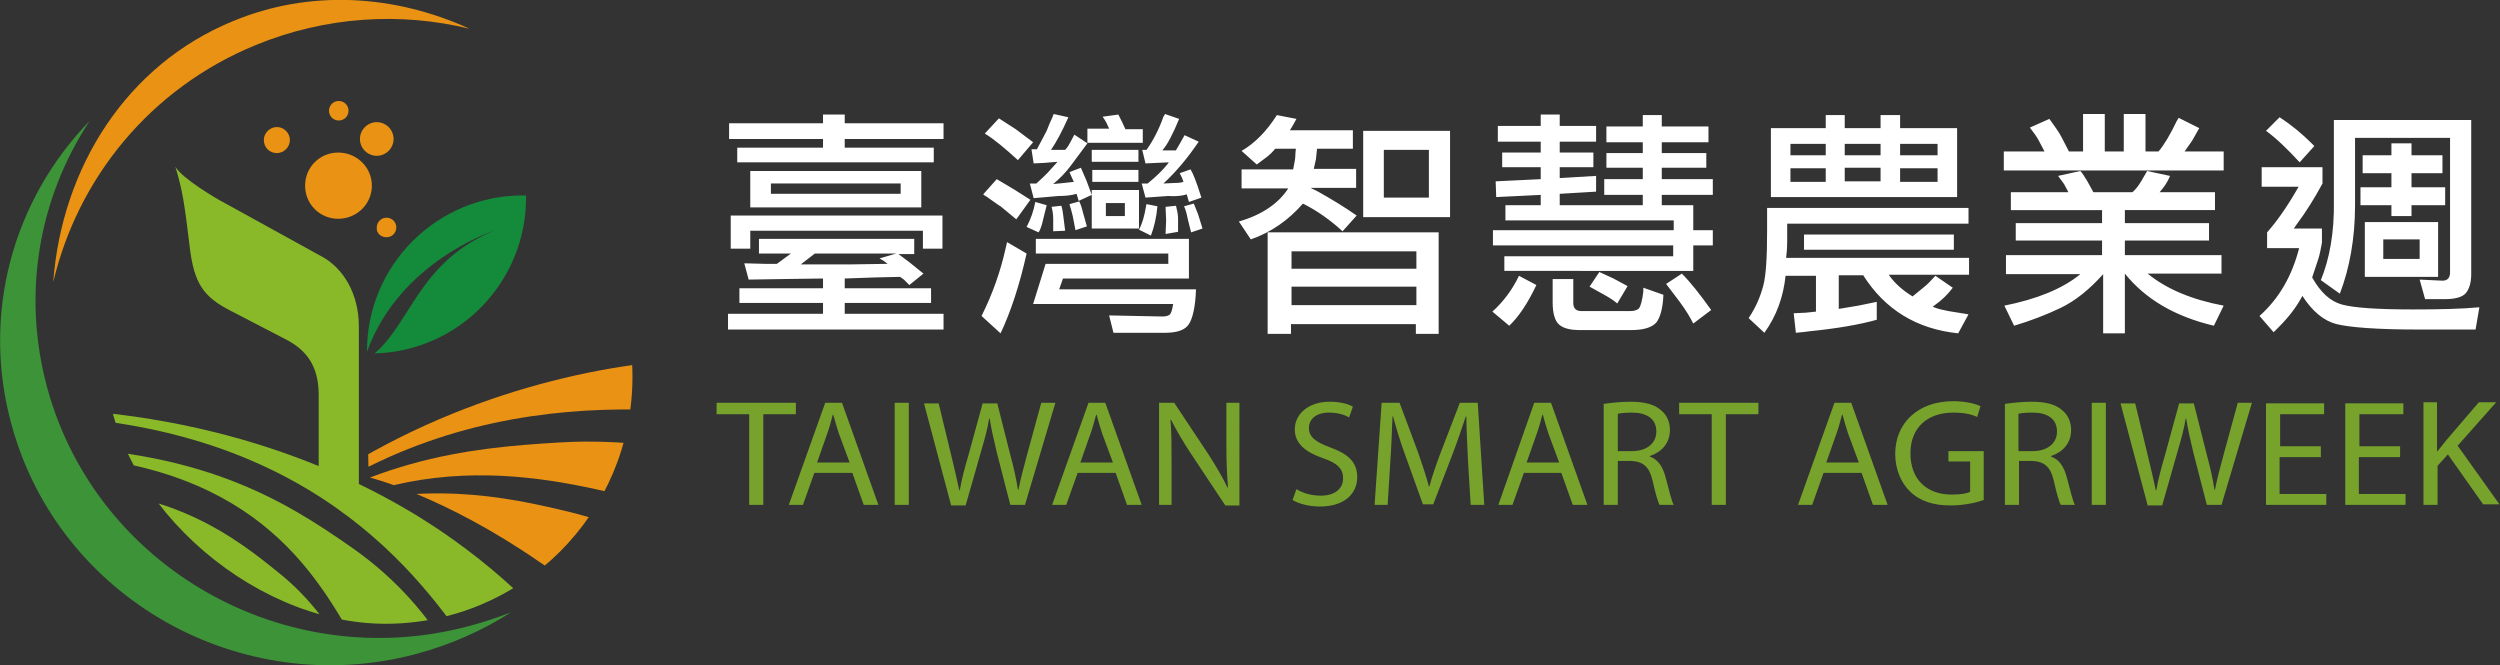
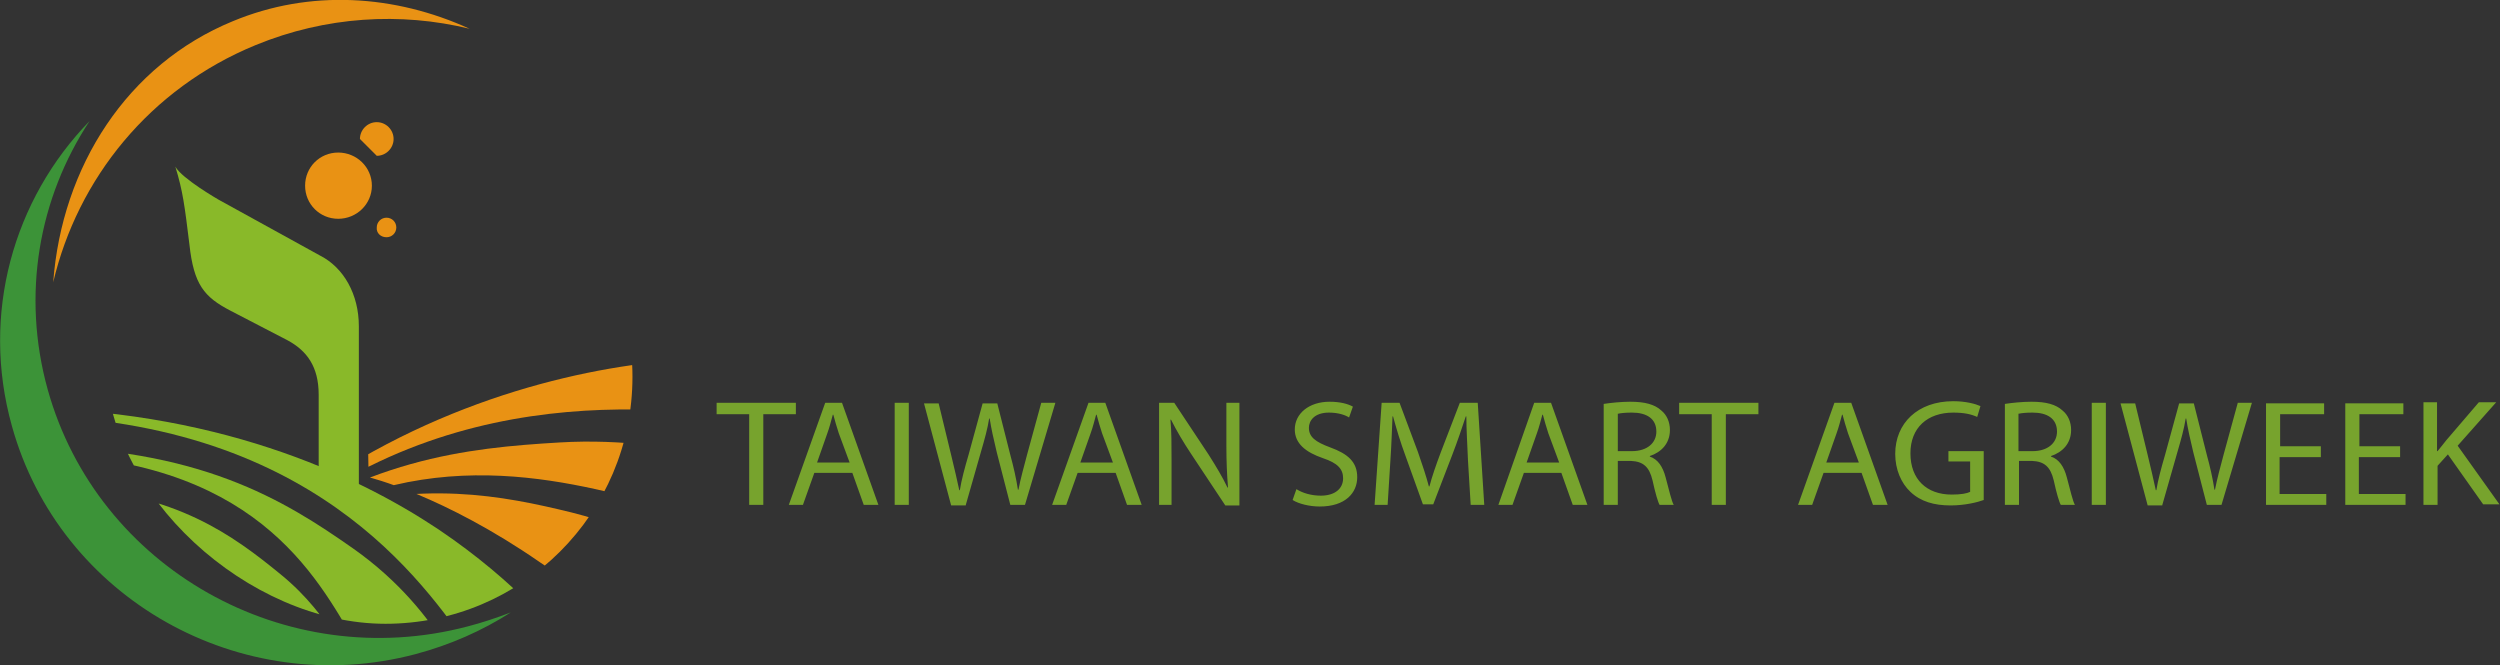
<svg xmlns="http://www.w3.org/2000/svg" xmlns:xlink="http://www.w3.org/1999/xlink" version="1.1" id="圖層_1" x="0px" y="0px" viewBox="0 0 460.5 122.5" style="enable-background:new 0 0 460.5 122.5;" xml:space="preserve">
  <rect x="0" y="0" width="460.5" height="122.5" fill="#333333" stroke="none" />
  <style type="text/css">
	.st0{fill:#E99214;}
	.st1{clip-path:url(#SVGID_2_);fill:#89B929;}
	.st2{clip-path:url(#SVGID_2_);}
	.st3{clip-path:url(#SVGID_4_);fill:#E99214;}
	.st4{fill-rule:evenodd;clip-rule:evenodd;fill:#89B929;}
	.st5{fill:#138B3B;}
	.st6{fill:#3C9338;}
	.st7{fill:#FFFFFF;}
	.st8{fill:#77A32D;}
</style>
  <g>
    <path class="st0" d="M47.1,8.3c12.9-5.3,26.7-6.1,39.4-3C72.7-1,57.1-2,42.9,3.9c-19.5,8-31.5,26.8-33.1,48.1   C14.3,32.9,27.6,16.3,47.1,8.3z" />
    <g>
      <defs>
        <path id="SVGID_1_" d="M116.5,69.4c0,25.2-20.4,45.5-45.5,45.5c-25.2,0-51.6-23.7-51.6-48.8C19.4,41,45.8,23.8,71,23.8     C96.1,23.8,116.5,44.2,116.5,69.4" />
      </defs>
      <clipPath id="SVGID_2_">
        <use xlink:href="#SVGID_1_" style="overflow:visible;" />
      </clipPath>
      <path class="st1" d="M51.7,105.8c4.8,3.9,8.1,8.3,10.3,11.9l-13.6,1.2c-6.1-10.5-12.1-25-37.1-26.7l0.6-2.4    C32.4,90.8,42.9,98.6,51.7,105.8z" />
      <path class="st1" d="M65.6,118.6C58.2,106,46.9,84,4.8,83.6v-1.4C36.8,82.4,52.3,92.1,65,101c8.7,6.1,14,13.1,16.8,17.6H65.6z" />
      <path class="st1" d="M80.6,97.4c14.9,10,22.6,19.9,24.3,22.2H86.7c-8.6-11.9-29-43.1-84.9-43.1v-1.4    C39.4,75.2,65.4,87.3,80.6,97.4z" />
      <g class="st2">
        <defs>
          <path id="SVGID_3_" d="M67.9,87.9c0,0,13.7,3.3,31.6,15.7c12.4,8.6,19.6,4.9,19.6,4.9V59.8c0,0-36,2.2-51.4,16.9L67.9,87.9" />
        </defs>
        <clipPath id="SVGID_4_">
          <use xlink:href="#SVGID_3_" style="overflow:visible;" />
        </clipPath>
        <path class="st3" d="M105.3,94.4c6.9,1.7,12.7,4.3,17,6.5l-15.7,13.6c-12-6.9-23.4-26.2-49-18.9l-0.7-1.1     C77.7,88.3,92.6,91.3,105.3,94.4z" />
        <path class="st3" d="M120.4,92.7c-17.1-4.3-45.7-12.6-74.4,9.6l-1.4-0.9c21.8-16.9,41.5-18.9,58.5-19.9c11.7-0.7,22,1.1,28.2,2.5     L120.4,92.7z" />
        <path class="st3" d="M120,66.8c19.3-2.1,33.9,0.9,37.2,1.4l-11.8,10c-17-2.5-60.1-10.4-96.5,20.3l-1.3-0.8     C72,77,100.4,69,120,66.8z" />
      </g>
    </g>
    <path class="st0" d="M62.3,40.3c3.4,0,6.2-2.7,6.2-6.1c0-3.4-2.8-6.1-6.2-6.1c-3.4,0-6.1,2.7-6.1,6.1   C56.2,37.6,58.9,40.3,62.3,40.3z" />
-     <path class="st0" d="M51,28.2c1.3,0,2.4-1.1,2.4-2.4c0-1.3-1.1-2.4-2.4-2.4c-1.3,0-2.4,1.1-2.4,2.4C48.6,27.1,49.6,28.2,51,28.2z" />
-     <path class="st0" d="M69.4,28.7c1.7,0,3.1-1.4,3.1-3.1c0-1.7-1.4-3.1-3.1-3.1c-1.7,0-3.1,1.4-3.1,3.1   C66.3,27.3,67.7,28.7,69.4,28.7z" />
-     <path class="st0" d="M62.4,22.2c1,0,1.8-0.8,1.8-1.8c0-1-0.8-1.8-1.8-1.8c-1,0-1.8,0.8-1.8,1.8C60.6,21.4,61.4,22.2,62.4,22.2z" />
+     <path class="st0" d="M69.4,28.7c1.7,0,3.1-1.4,3.1-3.1c0-1.7-1.4-3.1-3.1-3.1c-1.7,0-3.1,1.4-3.1,3.1   z" />
    <path class="st0" d="M71.2,43.7c1,0,1.8-0.8,1.8-1.8c0-1-0.8-1.8-1.8-1.8c-1,0-1.8,0.8-1.8,1.8C69.3,42.9,70.1,43.7,71.2,43.7z" />
    <path class="st4" d="M32.3,30.7c1.2,2.2,8,6.1,8,6.1l18.7,10.3c4.3,2.2,7.1,7.1,7.1,13v30.4l-7.4-3.8v-14c0-5.2-2.2-8.1-5.7-10   l-10.6-5.5c-4.8-2.5-6.7-4.8-7.5-12.1C34,37.8,33.7,35.3,32.3,30.7z" />
-     <path class="st5" d="M96.9,36c-0.2,0-0.4,0-0.6,0c-15.8,0-28.7,12.8-28.7,28.7l0,0.1C73.6,48.1,91,42.5,91,42.5   c-13.7,5.6-15.3,16.9-22,22.6C84.5,64.7,96.9,52,96.9,36.4L96.9,36z" />
    <path class="st6" d="M86.1,115.4C52.6,124.2,18,104.7,8.8,71.8c-4.9-17.6-1.6-35.4,7.7-49.5C2.5,36.7-3.6,57.8,2.2,78.5   c8.8,31.7,42.1,50.5,74.3,42c6.4-1.7,12.3-4.3,17.6-7.7C91.5,113.8,88.8,114.7,86.1,115.4z" />
  </g>
-   <path class="st7" d="M445.7,47.7H439v-3.6h6.7V47.7z M417.5,45.7h6c-1.3,5.1-3.7,9.3-7.3,12.5l2.6,3l0.9-0.9  c1.8-1.8,3.3-3.7,4.4-5.8c1.8,2.8,3.9,4.6,6.3,5.2c2.4,0.6,7.4,1,15,1H456l0.7-4.1c-3.2,0.3-7.3,0.4-12.2,0.4  c-6.6,0-10.9-0.3-13.1-0.9c-2.2-0.6-4-2.3-5.5-5l1.1-3.3c0.3-0.9,0.5-2,0.7-3.1v-2.6h-5.2c0.2-0.3,0.4-0.5,0.5-0.7  c1.8-2.4,3.4-5,4.8-7.6v-3h-11.2v3.6h6.8c-2.1,3.7-4.1,6.5-5.8,8.4V45.7z M426.3,26.9l-0.5-0.5c-1.7-1.7-3.6-3.3-5.9-4.8l-2.5,2.5  c1.8,1.3,3.9,3.3,6.2,5.8L426.3,26.9z M427.5,51.6l3.5,2.5c1.8-4.7,2.8-10.2,2.8-16.3V37v-0.8V25.4h17.5v24.8c0,1-0.5,1.5-1.4,1.5  l-4.2-0.2l1,3.6h3.7c1.9,0,3.2-0.4,3.8-1.1c0.6-0.7,1-1.9,1-3.5V50V22.1h-25.3v12.5c0,0.3,0,0.7,0,1.1c0,0.4,0,0.9,0,1.3  C430,42.8,429.1,47.7,427.5,51.6z M444.2,39.8v-2h6.2v-3.3h-6.2v-2.6h5.7v-3.3h-5.7v-2.2h-3.7v2.2h-5.3v3.3h5.3v2.6h-5.7v3.3h5.7v2  H444.2z M435.6,40.9V51h13.5V40.9H435.6z M387.4,47h-17.9v3.5h13.7c-3.3,2.7-8,4.6-14,5.8l1.8,3.7c3-0.9,5.9-2,8.6-3.3  c2.7-1.3,5.3-3.4,7.8-6.2v10.9h4v-11c3.8,4.7,9.2,7.9,16.4,9.6l1.8-3.7c-5.9-1.1-10.6-3.1-14-5.9h13.6V47h-17.8v-2.7h15.5v-3.2  h-15.5v-2.4H408v-3.3h-10.2c0.8-0.9,1.4-1.8,1.8-2.7l0.1-0.3l-4.2-0.9l-1.1,1.9c-0.5,0.8-1,1.5-1.6,2h-7.2l-1.1-2  c-0.5-0.8-0.9-1.5-1.3-1.9l-4.1,0.9l1.1,1.5l0.8,1.5h-10.6v3.3h16.8v2.4h-15.9v3.2h15.9V47z M395.2,27.9v-6.9h-4v6.9h-3.5v-6.9h-4  v6.9h-2.6l-1.4-2.7c-0.4-0.8-1.2-1.9-2.2-3.3l-3.6,1.6c0.7,0.9,1.3,1.7,1.7,2.5l1,1.9h-7.5v3.5h40.5v-3.5h-7.2c0.5-0.7,1-1.4,1.4-2  l1.3-2.3l-3.8-1.9c-0.1,0.2-0.2,0.4-0.3,0.5c-1.2,2.5-2.3,4.4-3.4,5.7H395.2z M350,33.5v-2.5h6.9v2.5H350z M346.4,30.9v2.5h-6.6  v-2.5H346.4z M329.8,33.5v-2.5h6.5v2.5H329.8z M329.8,28.6v-2.1h6.5v2.1H329.8z M339.8,28.6v-2.1h6.6v2.1H339.8z M350,28.6v-2.1h6.9  v2.1H350z M332.3,46h27.6v-2.8h-27.6V46z M362.6,41.5v-3.2h-37.1v4.3c0,4.8-0.2,8.1-0.7,10c-0.5,1.9-1.3,3.9-2.7,6l2.9,2.7  c2.3-3.2,3.5-6.7,3.9-10.5h5.6v6.6l-1.9,0.2l-2.2,0.1l0.4,3.6c1.1-0.1,2-0.2,2.7-0.3c4.9-0.5,9-1.2,12.2-2.1v-3.3l-3.4,0.7l-3.6,0.6  v-6.2h4.5c4,6.3,9.8,9.9,17.5,10.7l1.9-3.5l-3.7-0.6c-1-0.2-2-0.4-2.9-0.8c0.1-0.1,0.3-0.2,0.4-0.3c1.3-0.9,2.4-2,3.3-3.2l-3.2-2.2  c-0.9,1-1.5,1.6-2,2l-2.2,1.8c-1.8-1.1-3.3-2.4-4.4-4h14.8v-3.1H329c0.1-0.7,0.2-1.7,0.2-3.2l0-3.1H362.6z M350,23.6v-2.4h-3.6v2.4  h-6.6v-2.4h-3.5v2.4h-10.1v12.7h34.3V23.6H350z M299.8,52.7l-2.6-1.4l-2.6-1.2l-1.8,2.7l2.7,1.5c0.9,0.5,1.7,1,2.4,1.6L299.8,52.7z   M311.9,49.9v-4.7h3.6v-2.8h-3.6v-4.6h-5.8v-1.9h9.4v-2.9h-9.4v-2.1h8.2v-2.7h-8.2v-2h8.6v-2.9h-8.6v-2.1h-3.5v2.1h-6.7v2.9h6.7v2  h-6.7v2.7h6.7v2.1h-7.1v2.9h7.1v1.9h-15.3v-2.1l6.7-0.4v-2.9l-6.7,0.4v-2h6.2v-2.7h-6.2v-2h6.7v-2.9h-6.7v-2.1h-3.5v2.1h-7.9v2.9  h7.9v2h-7.1v2.7h7.1v2.2l-8.3,0.4l0.1,2.9l8.2-0.4v1.9h-6.5v2.8h31v1.8H275v2.8h33.2v2h-31.1v2.7H311.9z M279.8,50.8  c-1.2,2.5-2.8,4.7-4.9,6.6L278,60c1.7-1.6,3.4-4.1,5-7.5L279.8,50.8z M315.2,57.1c-2-2.8-3.8-5.1-5.4-6.7l-2.9,1.9l2.5,3.3  c1.2,1.6,2,3,2.5,4L315.2,57.1z M286,51.5v4.2c0,2,0.4,3.4,1.2,4.1c0.8,0.7,2.1,1,3.8,1h9.5c2.3,0,3.8-0.5,4.6-1.4  c0.7-0.9,1.2-2.6,1.3-5.1l-3.7-1.3c0,0.3,0,0.6,0,0.7c-0.2,1.7-0.5,2.7-0.8,3.1c-0.3,0.3-0.8,0.5-1.6,0.5h-9c-1,0-1.5-0.5-1.5-1.5  v-4.4H286z M260.9,49.5h-23v-3.2h23V49.5z M260.9,56.2h-23v-3.4h23V56.2z M263.2,36.4h-8.3v-8.8h8.3V36.4z M233.6,61.5h4.2v-1.8h23  v1.8h4.2V42.8h-31.5V61.5z M230.4,44.1c3.7-1.3,6.9-3.5,9.6-6.6c2.6,1.3,5,3,7.3,5.1l2.6-2.9c-2.3-1.6-4.6-3-7.1-4.4l-1.4-0.7h8.4  v-3.5H242l0.4-1.8l0.2-1.9h6.6v-3.4h-11.6l0.6-1l0.6-1.1l-3.6-0.7c-1.9,3-4.1,5.2-6.5,6.6l2.8,2.5l2-1.5c0.5-0.4,0.9-0.8,1.4-1.4  h3.8c0,0.2-0.1,0.7-0.1,1.3c0,0.6-0.2,1.4-0.4,2.5h-9.5v3.5h8.6c-1.8,2.8-4.9,4.9-9.1,6.1L230.4,44.1z M251.1,40h16V24.1h-16V40z   M207.2,39.8h-3.5v-2.4h3.5V39.8z M217,42.7l0-2.4c0-0.6-0.1-1.3-0.3-2c0-0.1,0-0.2-0.1-0.4l-1.9,0.2l0.1,2.5l-0.1,2.5L217,42.7z   M221.5,42.1l-0.8-2.6l-0.8-2l-1.8,0.5c0.3,0.6,0.5,1.4,0.7,2.4l0.6,2.4L221.5,42.1z M211.2,37.6c-0.1,0.2-0.1,0.3-0.1,0.4  c-0.3,1.8-0.7,3.2-1.3,4.3l2.2,1.1c0.6-1.6,1-3.3,1.2-5.4L211.2,37.6z M196.2,42.5l-0.3-2.4c-0.1-0.9-0.2-1.6-0.4-2.2l-1.8,0.2  c0.2,0.7,0.3,1.5,0.3,2.2v0.5c0,0.5,0,0.9,0,1.1c0,0.3,0,0.5,0,0.7L196.2,42.5z M200.2,41.7l-0.7-2.5c-0.1-0.4-0.2-0.8-0.4-1.4  l-0.3-0.7l-1.8,0.5l0.1,0.4c0.2,0.5,0.3,1.1,0.5,1.8l0.5,2.6L200.2,41.7z M190.7,37.2c-0.3,1.6-0.8,3.1-1.6,4.6l2.2,1  c0.3-0.4,0.6-1.2,0.9-2.6l0.6-2.4L190.7,37.2z M195.1,53.3l0.7-2h23.2V44h-28.2v2.7h24.4v1.9h-22.6l-2.3,7.4h25.8  c-0.2,1.2-0.4,1.8-0.7,2c-0.3,0.2-0.7,0.3-1.3,0.3l-9.8-0.2l0.8,3.2h9.5c2.2,0,3.7-0.5,4.4-1.6c0.7-1.1,1.2-3.2,1.3-6.4H195.1z   M185.5,44.6c-0.1,0.5-0.2,0.9-0.3,1.3c-0.9,4-2.3,8.1-4.4,12.3l3.5,3.2c1.9-4,3.5-8.9,4.8-14.7L185.5,44.6z M189.8,36.8l-3-1.9  l-3.2-1.9l-2.5,2.8c0.2,0.2,0.4,0.3,0.6,0.4c1.3,0.9,2.2,1.6,2.6,1.8l2.9,2.4L189.8,36.8z M190.3,26.2c-1.1-0.8-2.1-1.6-3.2-2.4  l-3.1-2l-2.6,2.8c1.8,1.1,3.8,2.8,6.1,4.9L190.3,26.2z M209.8,42.1v-7.1h-8.7v7.1H209.8z M218.6,35.8l0.4,1.4l2.3-0.8  c-0.1-0.2-0.1-0.4-0.2-0.6c-0.7-2.2-1.3-3.8-1.8-4.6l-2,0.7l0.4,0.8l0.3,0.8c-0.3,0.1-0.8,0.2-1.6,0.2l-2.1,0.1  c2.5-2.3,4.6-4.9,6.5-7.7l-2.6-1.2l-0.9,1.6l-0.7,1.2l-1.2,0h-1.3c0.9-1,1.9-2.9,3.1-5.8l-2.6-0.9c-0.1,0.2-0.2,0.3-0.3,0.5  c-0.8,2.3-1.9,4.4-3.1,6.1l-0.8,0l0.6,2.5l2.1-0.1l2.2-0.1c-0.1,0.1-0.2,0.3-0.3,0.4c-0.8,1-2,2.2-3.6,3.5h-1.1l0.7,2.6l4.2-0.3  C216.5,36.2,217.7,36.1,218.6,35.8z M200.3,23.8v2.5h10.2v-2.5h-3.2l-0.6-1.3l-0.7-1.4l-2.9,0.4c0.2,0.3,0.5,0.7,0.7,1.1l0.5,1.1  H200.3z M201.2,33.5h8.5v-2.2h-8.5V33.5z M201.1,29.8h8.6v-2.2h-8.6V29.8z M198.3,35.7l0.4,1.3l2.4-1.1l-1-2.7l-1-2.3l-2.1,0.8  l0.3,0.7l0.5,1.1l-1.8,0.2l-2,0.2c1.2-1,2.4-2.2,3.4-3.6l2.9-3.9l-2.4-1.6l-0.8,1.5c-0.2,0.4-0.5,0.9-0.9,1.3l-1.2,0l-1.4,0  c0.9-1.3,2-3.3,3.2-6l-2.7-0.6c-0.1,0.2-0.2,0.4-0.2,0.5c-0.5,1.1-0.9,2-1.1,2.6l-1.8,3.4h-1l0.4,2.6l2-0.1l2.4-0.2l-1.8,2  c-0.5,0.5-1.2,1.2-2.1,2l-1.2,0l0.7,2.7l4.6-0.4C196.2,36.1,197.3,36,198.3,35.7z M165.1,46.7l-3.1,0.9l0.7,0.4l0.8,0.6l-6.7,0.1  c-2.1,0-3.9,0-5.4,0c-1.4,0-2.7,0-3.9,0l2.6-2H165.1z M165.9,35.7H142v-1.9h23.9V35.7z M168.4,46.7V44h-28.6v2.7h5.9l-2.6,1.9h-2.2  l-3.8-0.1l0.8,3l6.4-0.1l7.3-0.1v1.8h-15.4v2.7h15.4v2h-17.5v2.9h39.7v-2.9h-18.2v-2h15.9v-2.7h-15.9v-1.8l5.7-0.2l4.5-0.1l0.7,0.5  l1,1l2.6-2.1l-2.6-2.1l-2-1.5H168.4z M134.6,39.7v6.1h3.6v-3.3H170v3.3h3.6v-6.1H134.6z M138.2,31.5v6.7h31.5v-6.7H138.2z   M134.3,22.7v2.9h17.3v1.6h-15.8v2.7h36.2v-2.7h-16.4v-1.6h18.2v-2.9h-18.2v-1.6h-4v1.6H134.3z" />
  <path class="st8" d="M446.5,93h2.5v-7.2l1.9-2.1l6.5,9.2h3l-7.7-10.8l7.1-8h-3.2l-6,7c-0.5,0.6-1,1.3-1.6,2h-0.1v-9h-2.5V93z   M442.2,82.2h-7.6v-5.9h8.1v-2h-10.7V93h11.1v-2h-8.6v-6.8h7.6V82.2z M427.6,82.2h-7.6v-5.9h8.1v-2h-10.7V93h11.1v-2h-8.6v-6.8h7.6  V82.2z M398.3,93l2.8-9.8c0.7-2.4,1.2-4.2,1.5-6.1h0.1c0.3,1.9,0.7,3.7,1.3,6.2l2.5,9.7h2.7l5.6-18.8h-2.6l-2.6,9.5  c-0.6,2.3-1.2,4.4-1.6,6.5h-0.1c-0.3-2-0.8-4.2-1.4-6.4l-2.4-9.5h-2.7l-2.6,9.5c-0.7,2.4-1.3,4.6-1.6,6.5h-0.1  c-0.4-1.8-0.9-4.1-1.5-6.5l-2.3-9.5h-2.7l5,18.8H398.3z M385.3,74.2V93h2.6V74.2H385.3z M371.9,76.2c0.4-0.1,1.3-0.2,2.5-0.2  c2.7,0,4.5,1.1,4.5,3.5c0,2.1-1.7,3.6-4.5,3.6h-2.6V76.2z M369.4,93h2.5v-8.1h2.4c2.3,0.1,3.4,1.1,4,3.6c0.5,2.3,1,4,1.3,4.5h2.6  c-0.4-0.7-0.8-2.5-1.5-5.1c-0.5-1.9-1.4-3.3-2.9-3.8V84c2.1-0.7,3.7-2.3,3.7-4.8c0-1.5-0.6-2.8-1.6-3.6c-1.2-1.1-3-1.6-5.7-1.6  c-1.7,0-3.6,0.2-4.9,0.4V93z M365.4,83.1h-6.5v1.9h4v5.6c-0.6,0.3-1.7,0.5-3.4,0.5c-4.6,0-7.6-2.8-7.6-7.6c0-4.7,3.1-7.5,7.9-7.5  c2,0,3.3,0.3,4.4,0.8l0.6-2c-0.9-0.4-2.7-0.9-5-0.9c-6.6,0-10.7,4.1-10.7,9.7c0,2.9,1.1,5.4,2.8,7c1.9,1.8,4.4,2.5,7.4,2.5  c2.7,0,5-0.6,6.1-1V83.1z M336.4,85.2l1.9-5.4c0.4-1.1,0.7-2.3,1-3.4h0.1c0.3,1.1,0.6,2.2,1,3.4l2,5.4H336.4z M342.9,87.1L345,93  h2.7L341,74.2h-3.1L331.2,93h2.6l2.1-5.9H342.9z M315.3,93h2.6V76.3h6v-2.1h-14.6v2.1h6V93z M298.1,76.2c0.4-0.1,1.3-0.2,2.5-0.2  c2.7,0,4.5,1.1,4.5,3.5c0,2.1-1.7,3.6-4.5,3.6h-2.6V76.2z M295.5,93h2.5v-8.1h2.4c2.3,0.1,3.4,1.1,4,3.6c0.5,2.3,1,4,1.3,4.5h2.6  c-0.4-0.7-0.8-2.5-1.5-5.1c-0.5-1.9-1.4-3.3-2.9-3.8V84c2.1-0.7,3.7-2.3,3.7-4.8c0-1.5-0.6-2.8-1.6-3.6c-1.2-1.1-3-1.6-5.7-1.6  c-1.7,0-3.6,0.2-4.9,0.4V93z M281.2,85.2l1.9-5.4c0.4-1.1,0.7-2.3,1-3.4h0.1c0.3,1.1,0.6,2.2,1,3.4l2,5.4H281.2z M287.6,87.1  l2.1,5.9h2.7l-6.7-18.8h-3.1L276,93h2.6l2.1-5.9H287.6z M270.9,93h2.5l-1.2-18.8h-3.3l-3.5,9.1c-0.9,2.4-1.6,4.4-2.1,6.3h-0.1  c-0.5-1.9-1.2-4-2-6.3l-3.4-9.1h-3.3L253.2,93h2.4l0.5-8c0.2-2.8,0.3-6,0.4-8.3h0.1c0.6,2.2,1.3,4.6,2.3,7.3l3.2,8.9h1.9l3.5-9.1  c1-2.6,1.8-5,2.5-7.1h0.1c0,2.3,0.2,5.5,0.3,8.1L270.9,93z M238.1,92.1c1.1,0.7,3.1,1.2,5,1.2c4.7,0,6.9-2.5,6.9-5.4  c0-2.8-1.7-4.3-5-5.5c-2.7-1-3.9-1.9-3.9-3.6c0-1.3,1-2.8,3.7-2.8c1.8,0,3.1,0.5,3.7,0.9l0.7-2c-0.9-0.5-2.3-0.9-4.3-0.9  c-3.8,0-6.4,2.2-6.4,5.1c0,2.6,2,4.2,5.2,5.3c2.7,0.9,3.7,2,3.7,3.7c0,1.9-1.5,3.2-4.1,3.2c-1.8,0-3.4-0.5-4.5-1.2L238.1,92.1z   M215.8,93v-8c0-3.1,0-5.4-0.2-7.7l0.1,0c1,2,2.3,4.2,3.7,6.3l6.3,9.5h2.6V74.2h-2.4v7.9c0,2.9,0.1,5.2,0.3,7.7l-0.1,0  c-0.9-1.9-2.1-3.9-3.5-6.1l-6.3-9.5h-2.8V93H215.8z M199,85.2l1.9-5.4c0.4-1.1,0.7-2.3,1-3.4h0.1c0.3,1.1,0.6,2.2,1,3.4l2,5.4H199z   M205.5,87.1l2.1,5.9h2.7l-6.7-18.8h-3.1L193.8,93h2.6l2.1-5.9H205.5z M177.9,93l2.8-9.8c0.7-2.4,1.2-4.2,1.5-6.1h0.1  c0.3,1.9,0.7,3.7,1.3,6.2l2.5,9.7h2.7l5.6-18.8h-2.6l-2.6,9.5c-0.6,2.3-1.2,4.4-1.6,6.5h-0.1c-0.3-2-0.8-4.2-1.4-6.4l-2.4-9.5H181  l-2.6,9.5c-0.7,2.4-1.3,4.6-1.6,6.5h-0.1c-0.4-1.8-0.9-4.1-1.5-6.5l-2.3-9.5h-2.7l5,18.8H177.9z M164.8,74.2V93h2.6V74.2H164.8z   M150.5,85.2l1.9-5.4c0.4-1.1,0.7-2.3,1-3.4h0.1c0.3,1.1,0.6,2.2,1,3.4l2,5.4H150.5z M157,87.1l2.1,5.9h2.7l-6.7-18.8H152L145.3,93  h2.6l2.1-5.9H157z M138,93h2.6V76.3h6v-2.1H132v2.1h6V93z" />
</svg>